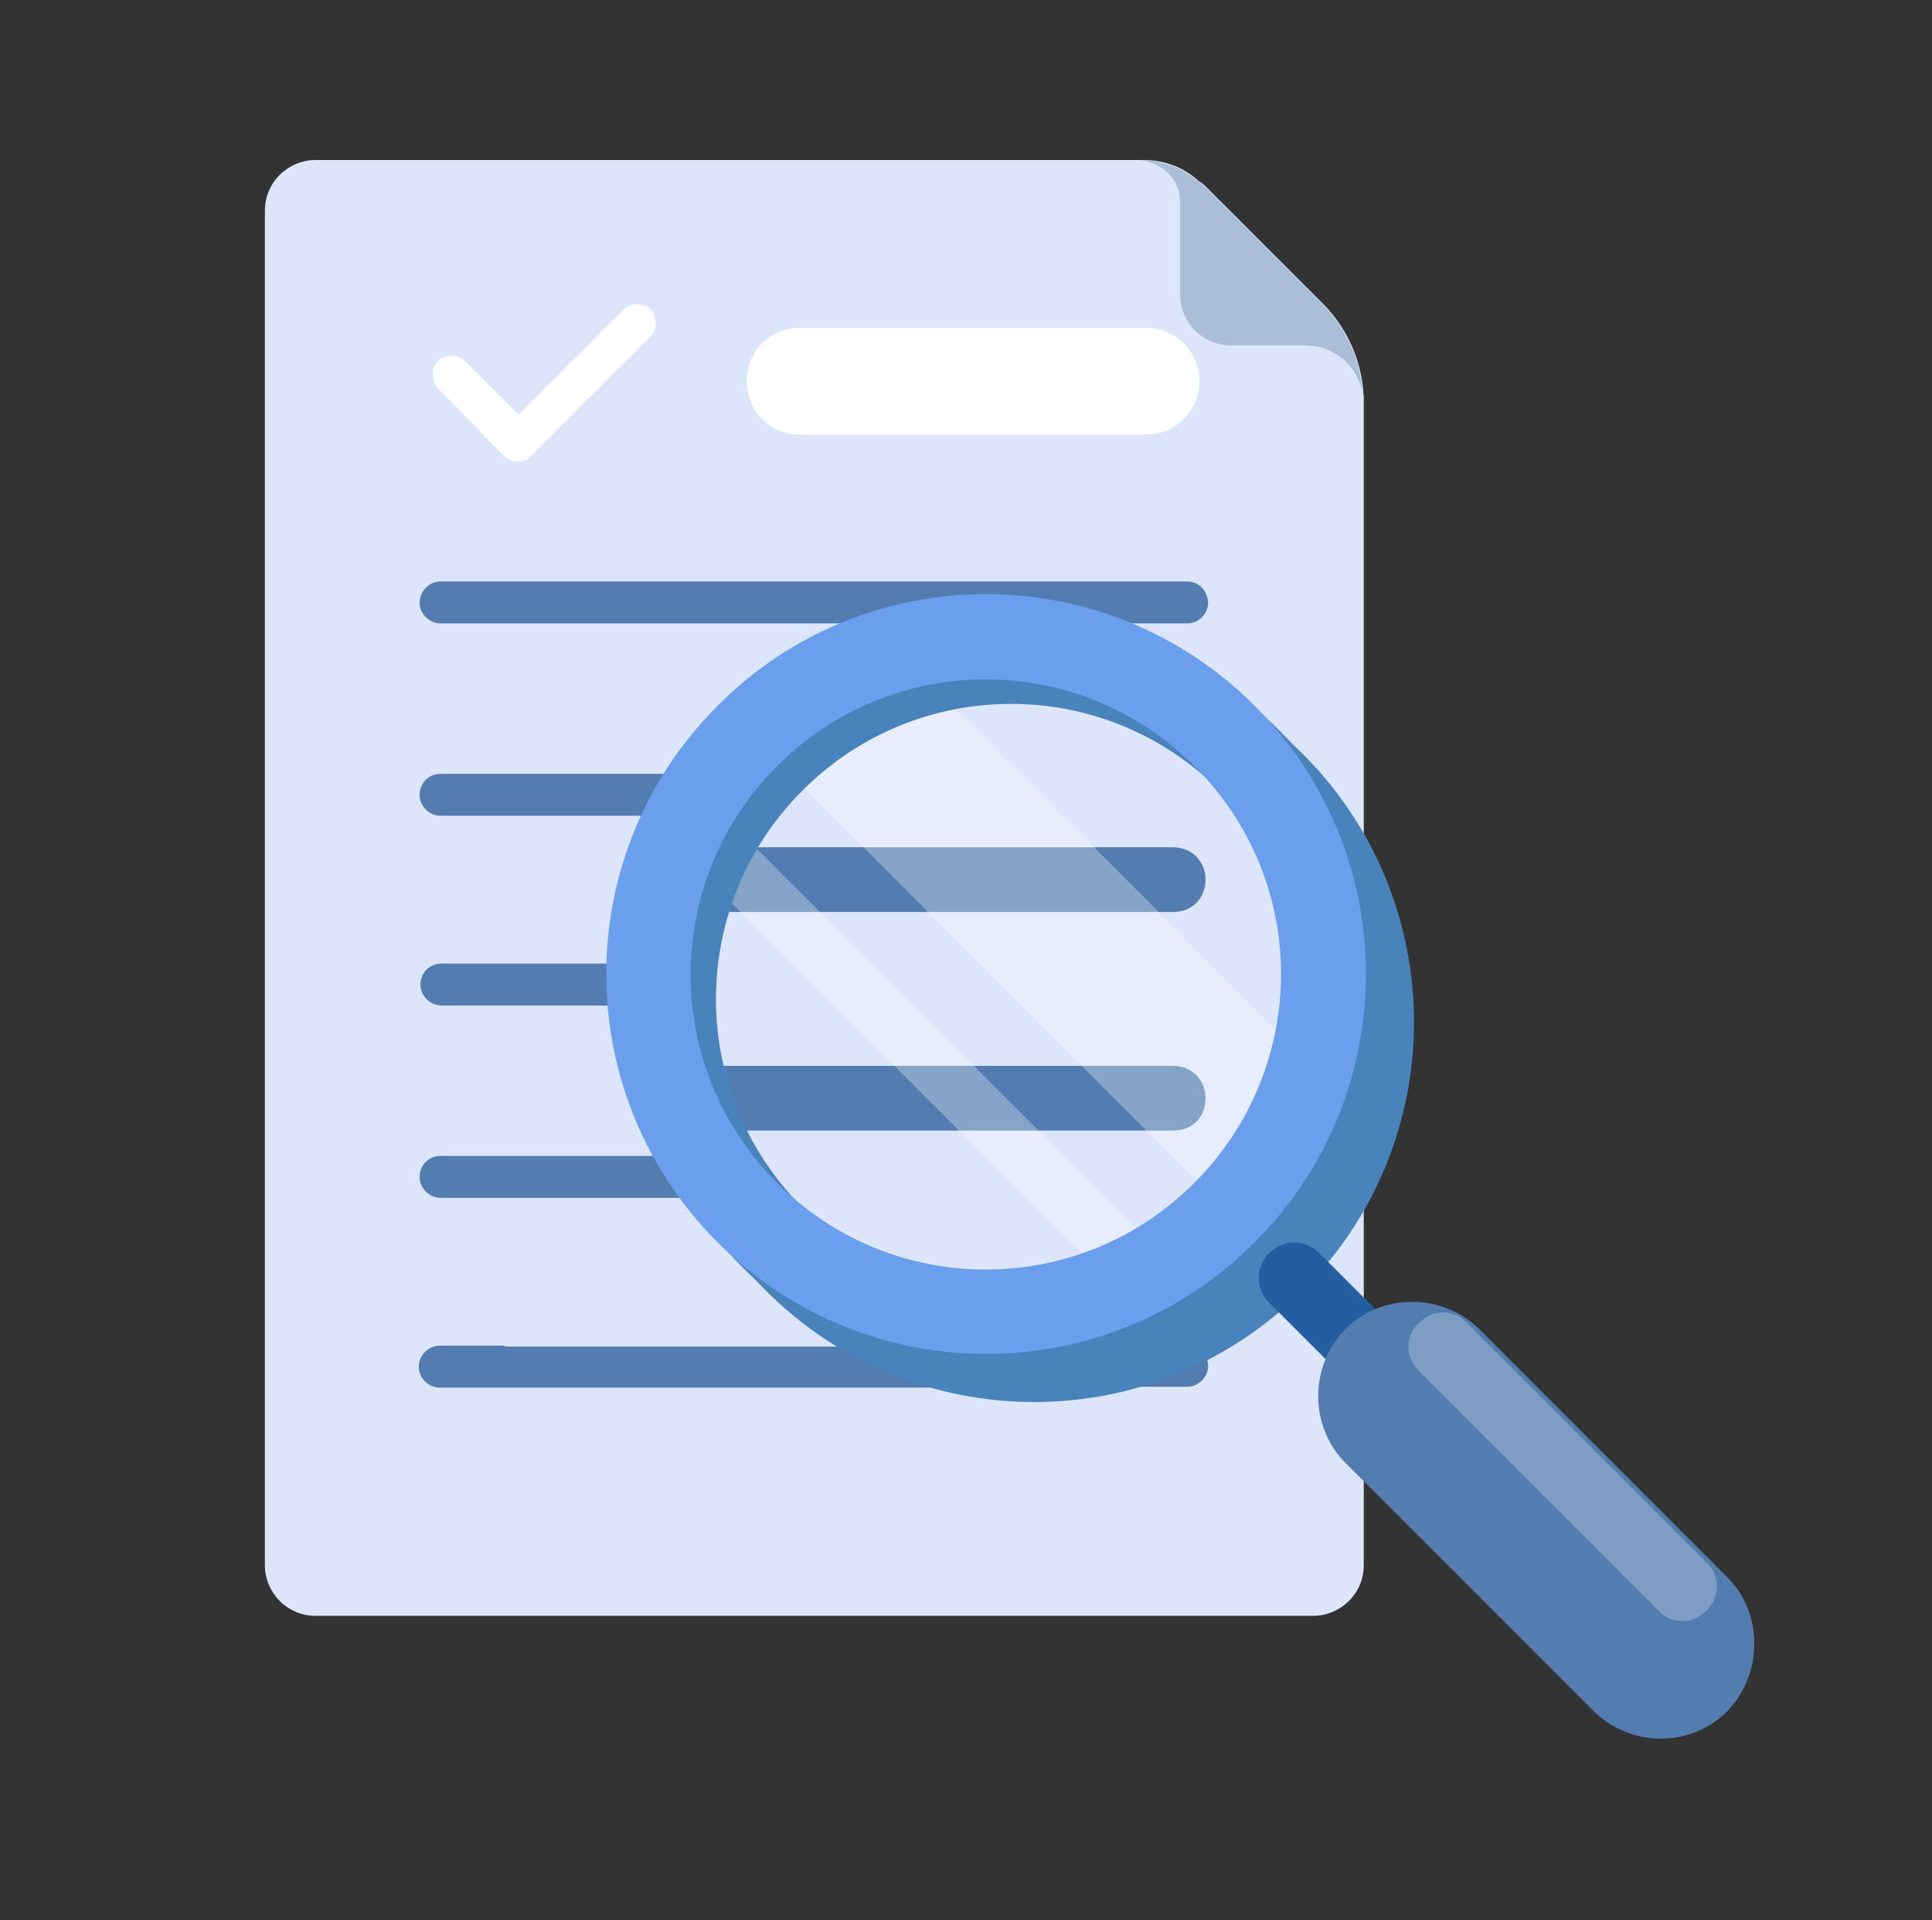
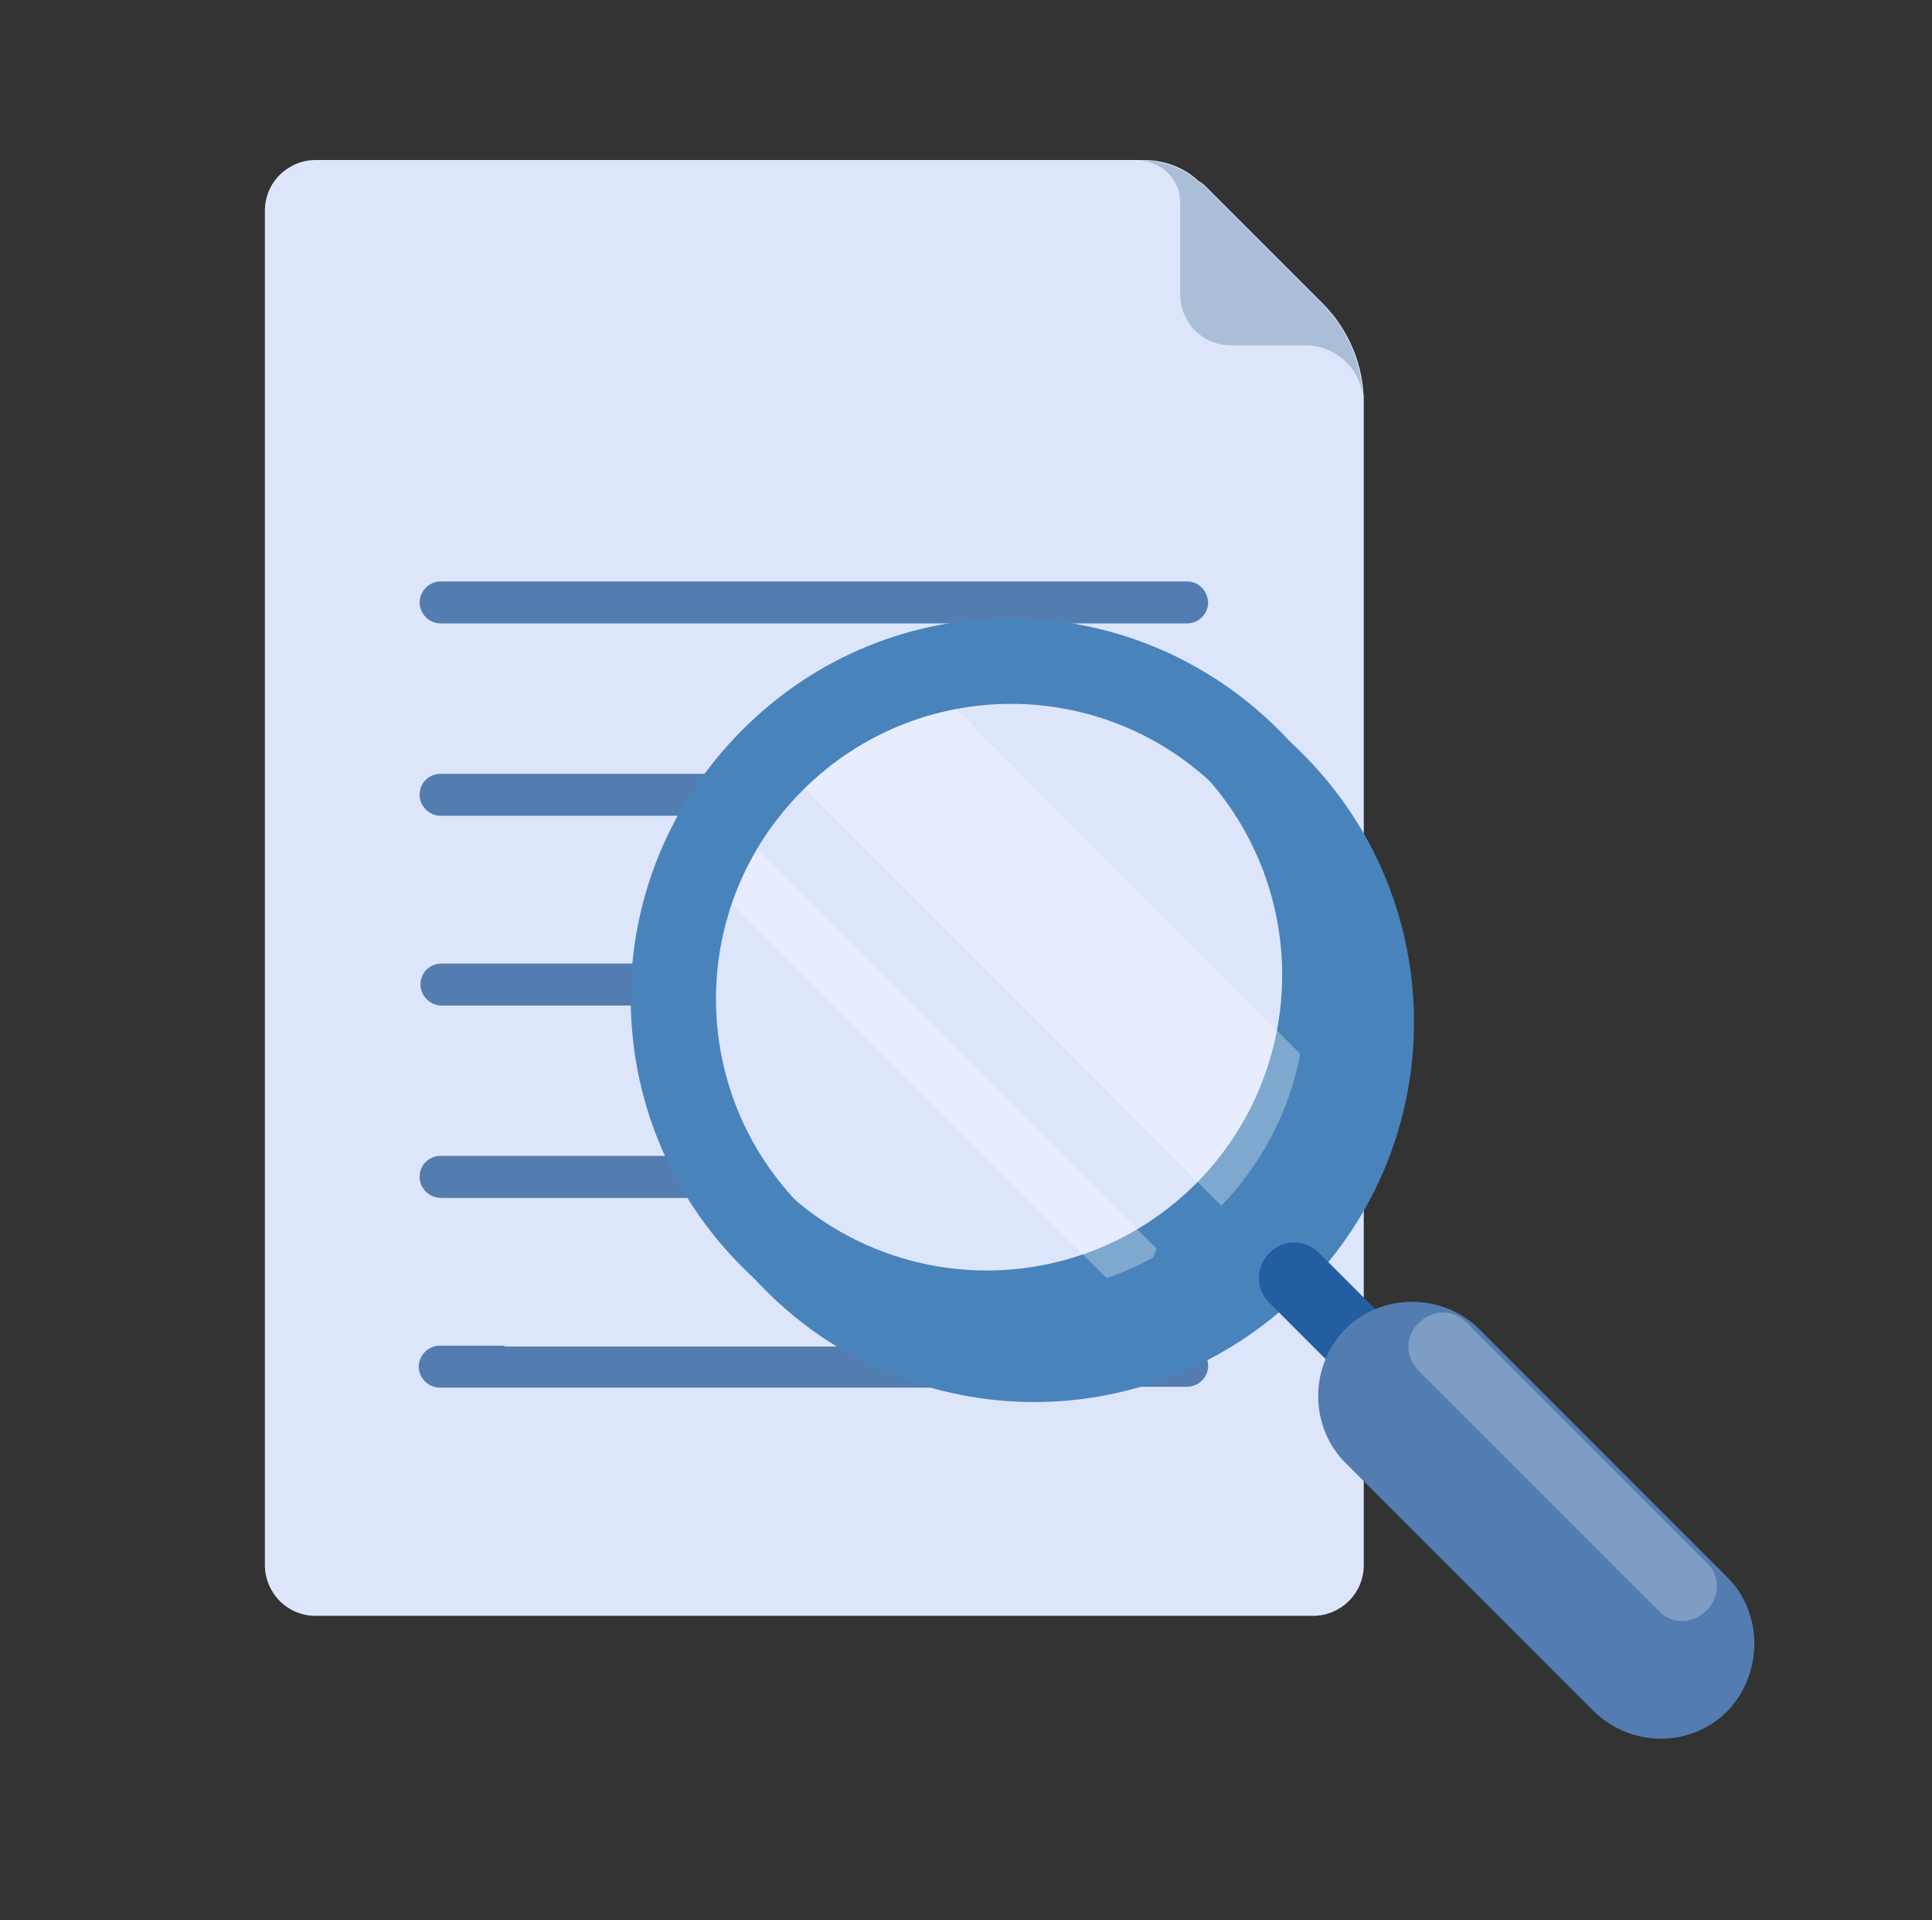
<svg xmlns="http://www.w3.org/2000/svg" id="Layer_1" viewBox="0 0 221 219.6">
  <rect x="0" y="0" width="221" height="219.6" fill="#333333" stroke="none" />
  <style>.st0{fill:#dde5fb}.st1{fill:#fff}.st2{fill:#aabfd7}.st3{fill:#537cb0}.st4{fill:none}.st5{fill:#4983bb}.st6{opacity:.3;enable-background:new}.st7{fill:#699fec}.st8{fill:#235ea1}.st9{fill:#7d9dc4}</style>
  <title>contaazul-tela-de-xxx-xxx-xxx</title>
  <path class="st0" d="M156 46c0-4.2-1.7-8.3-4.7-11.3l-13.2-13.2c-.3-.3-.6-.6-1-.8-1.7-1.6-4-2.4-6.2-2.4H36.1c-3.1 0-5.8 2.5-5.8 5.8V179c0 3.1 2.5 5.8 5.8 5.8h114.1c3.1 0 5.8-2.5 5.8-5.8V46.5v-1.3c-.1.3 0 .6 0 .8z" />
-   <path class="st0" d="M131 18.5h-.6c2.5 0 4.8.8 6.8 2.4-1.7-1.6-3.9-2.4-6.2-2.4z" />
-   <path class="st1" d="M57.6 52.1c.4.4 1 .7 1.6.7.7 0 1.3-.3 1.6-.7l13.6-13.6c.8-.7.8-2.3 0-3.1-.7-.8-2.3-.8-3.1 0l-12 12-6.1-6.1c-.7-.8-2.3-.8-3.1 0-.8.7-.8 2.3 0 3.1l7.5 7.7zM91.5 49.7h39.6c3.4 0 6.1-2.7 6.1-6.1s-2.7-6.1-6.1-6.1H91.5c-3.4 0-6.1 2.7-6.1 6.1.1 3.6 2.7 6.1 6.1 6.1z" />
  <path class="st2" d="M135 23.1v10.6c0 3.1 2.5 5.8 5.8 5.8h8.5c3.4 0 6.2 2.5 6.6 5.8v.7c0-4.2-1.7-8.3-4.7-11.3L138 21.5c-.3-.3-.6-.6-1-.8-1.8-1.6-4.2-2.4-6.8-2.4 2.8.2 4.8 2.3 4.8 4.8z" />
  <path class="st3" d="M135.8 66.5H50.4c-1.3 0-2.4 1.1-2.4 2.4 0 1.3 1.1 2.4 2.4 2.4h85.4c1.3 0 2.4-1.1 2.4-2.4-.1-1.4-1.1-2.4-2.4-2.4zM57.7 153.9h-7.4c-1.3 0-2.4 1.1-2.4 2.4s1.1 2.4 2.4 2.4H125l.3-4.7H57.7v-.1zM135.8 110.2H50.5c-1.3 0-2.4 1-2.4 2.4 0 1.3 1.1 2.4 2.4 2.4h85.3c1.3 0 2.4-1.1 2.4-2.4 0-1.2-1.1-2.4-2.4-2.4zM135.8 88.5H50.4c-1.3 0-2.4 1-2.4 2.4 0 1.3 1.1 2.4 2.4 2.4h85.4c1.3 0 2.4-1.1 2.4-2.4 0-1.3-1.1-2.4-2.4-2.4zM135.8 132.2H50.4c-1.3 0-2.4 1-2.4 2.4 0 1.3 1.1 2.4 2.4 2.4h85.4c1.3 0 2.4-1.1 2.4-2.4 0-1.3-1.1-2.4-2.4-2.4zM135.8 153.9h-10.3l-.3 4.7h10.6c1.3 0 2.4-1.1 2.4-2.4s-1.1-2.3-2.4-2.3z" />
  <g>
    <title>Lupa+docs_CA_Objetos</title>
    <path class="st4" d="M113.9 113.6c-10.9 10.9-11.6 28-2.3 39.7 11.7 9.3 28.9 8.5 39.7-2.3 10.9-10.9 11.6-28 2.3-39.7-11.7-9.3-28.8-8.6-39.7 2.3z" />
    <path class="st5" d="M87.6 86.2c-17 17-17 44.4 0 61.4s44.4 17 61.4 0 17-44.4 0-61.4-44.5-17-61.4 0z" />
    <ellipse transform="rotate(-45.001 112.891 111.539)" class="st0" cx="112.9" cy="111.5" rx="33.8" ry="33.8" />
-     <path class="st3" d="M134.2 129.3H80.6c-2.1 0-3.7-1.6-3.7-3.7s1.6-3.7 3.7-3.7h53.6c2.1 0 3.7 1.6 3.7 3.7 0 2.2-1.5 3.7-3.7 3.7zM134.2 104.3H80.6c-2.1 0-3.7-1.6-3.7-3.7s1.6-3.7 3.7-3.7h53.6c2.1 0 3.7 1.6 3.7 3.7s-1.5 3.7-3.7 3.7z" />
    <g class="st6">
      <path class="st1" d="M87.1 85.2l53.2 53.3 13.3-13.1-51.7-51.8z" />
    </g>
    <g class="st6">
      <path class="st1" d="M76.4 96l53.3 53.3 2.6-6.5L80.5 91z" />
    </g>
    <path class="st5" d="M84.9 83.5c-17 17-17 44.4 0 61.4s44.4 17 61.4 0 17-44.4 0-61.4-44.4-17.1-61.4 0zm54.6 54.6c-13.2 13.2-34.5 13.2-47.7 0s-13.2-34.5 0-47.7 34.5-13.2 47.7 0c13.1 13.2 13.1 34.4 0 47.7z" />
-     <path class="st7" d="M82.1 80.7c-17 17-17 44.4 0 61.4s44.4 17 61.4 0 17-44.4 0-61.4-44.5-17-61.4 0zm54.5 54.6c-13.2 13.2-34.5 13.2-47.7 0-13.2-13.2-13.2-34.5 0-47.7s34.5-13.2 47.7 0c13.3 13.2 13.2 34.5 0 47.7z" />
    <path class="st8" d="M160.4 158.5c-1.6 1.6-4.1 1.6-5.7 0l-9.5-9.5c-1.6-1.6-1.6-4.1 0-5.7 1.6-1.6 4.1-1.6 5.7 0l9.5 9.5c1.6 1.6 1.6 4.1 0 5.7z" />
    <path class="st3" d="M197.6 195.7c-4.2 4.2-11 4.2-15.3 0l-28.4-28.4c-4.1-4.1-4.2-11 0-15.3 4.1-4.1 11-4.2 15.3 0l28.4 28.4c4.1 4.1 4.1 11 0 15.3z" />
    <path class="st9" d="M195.2 184.2c-1.6 1.6-4 1.6-5.5 0l-27.4-27.4c-1.6-1.6-1.6-4 0-5.5 1.6-1.6 4-1.6 5.5 0l27.4 27.4c1.6 1.4 1.6 4 0 5.5z" />
  </g>
  <title>Asset 6</title>
</svg>